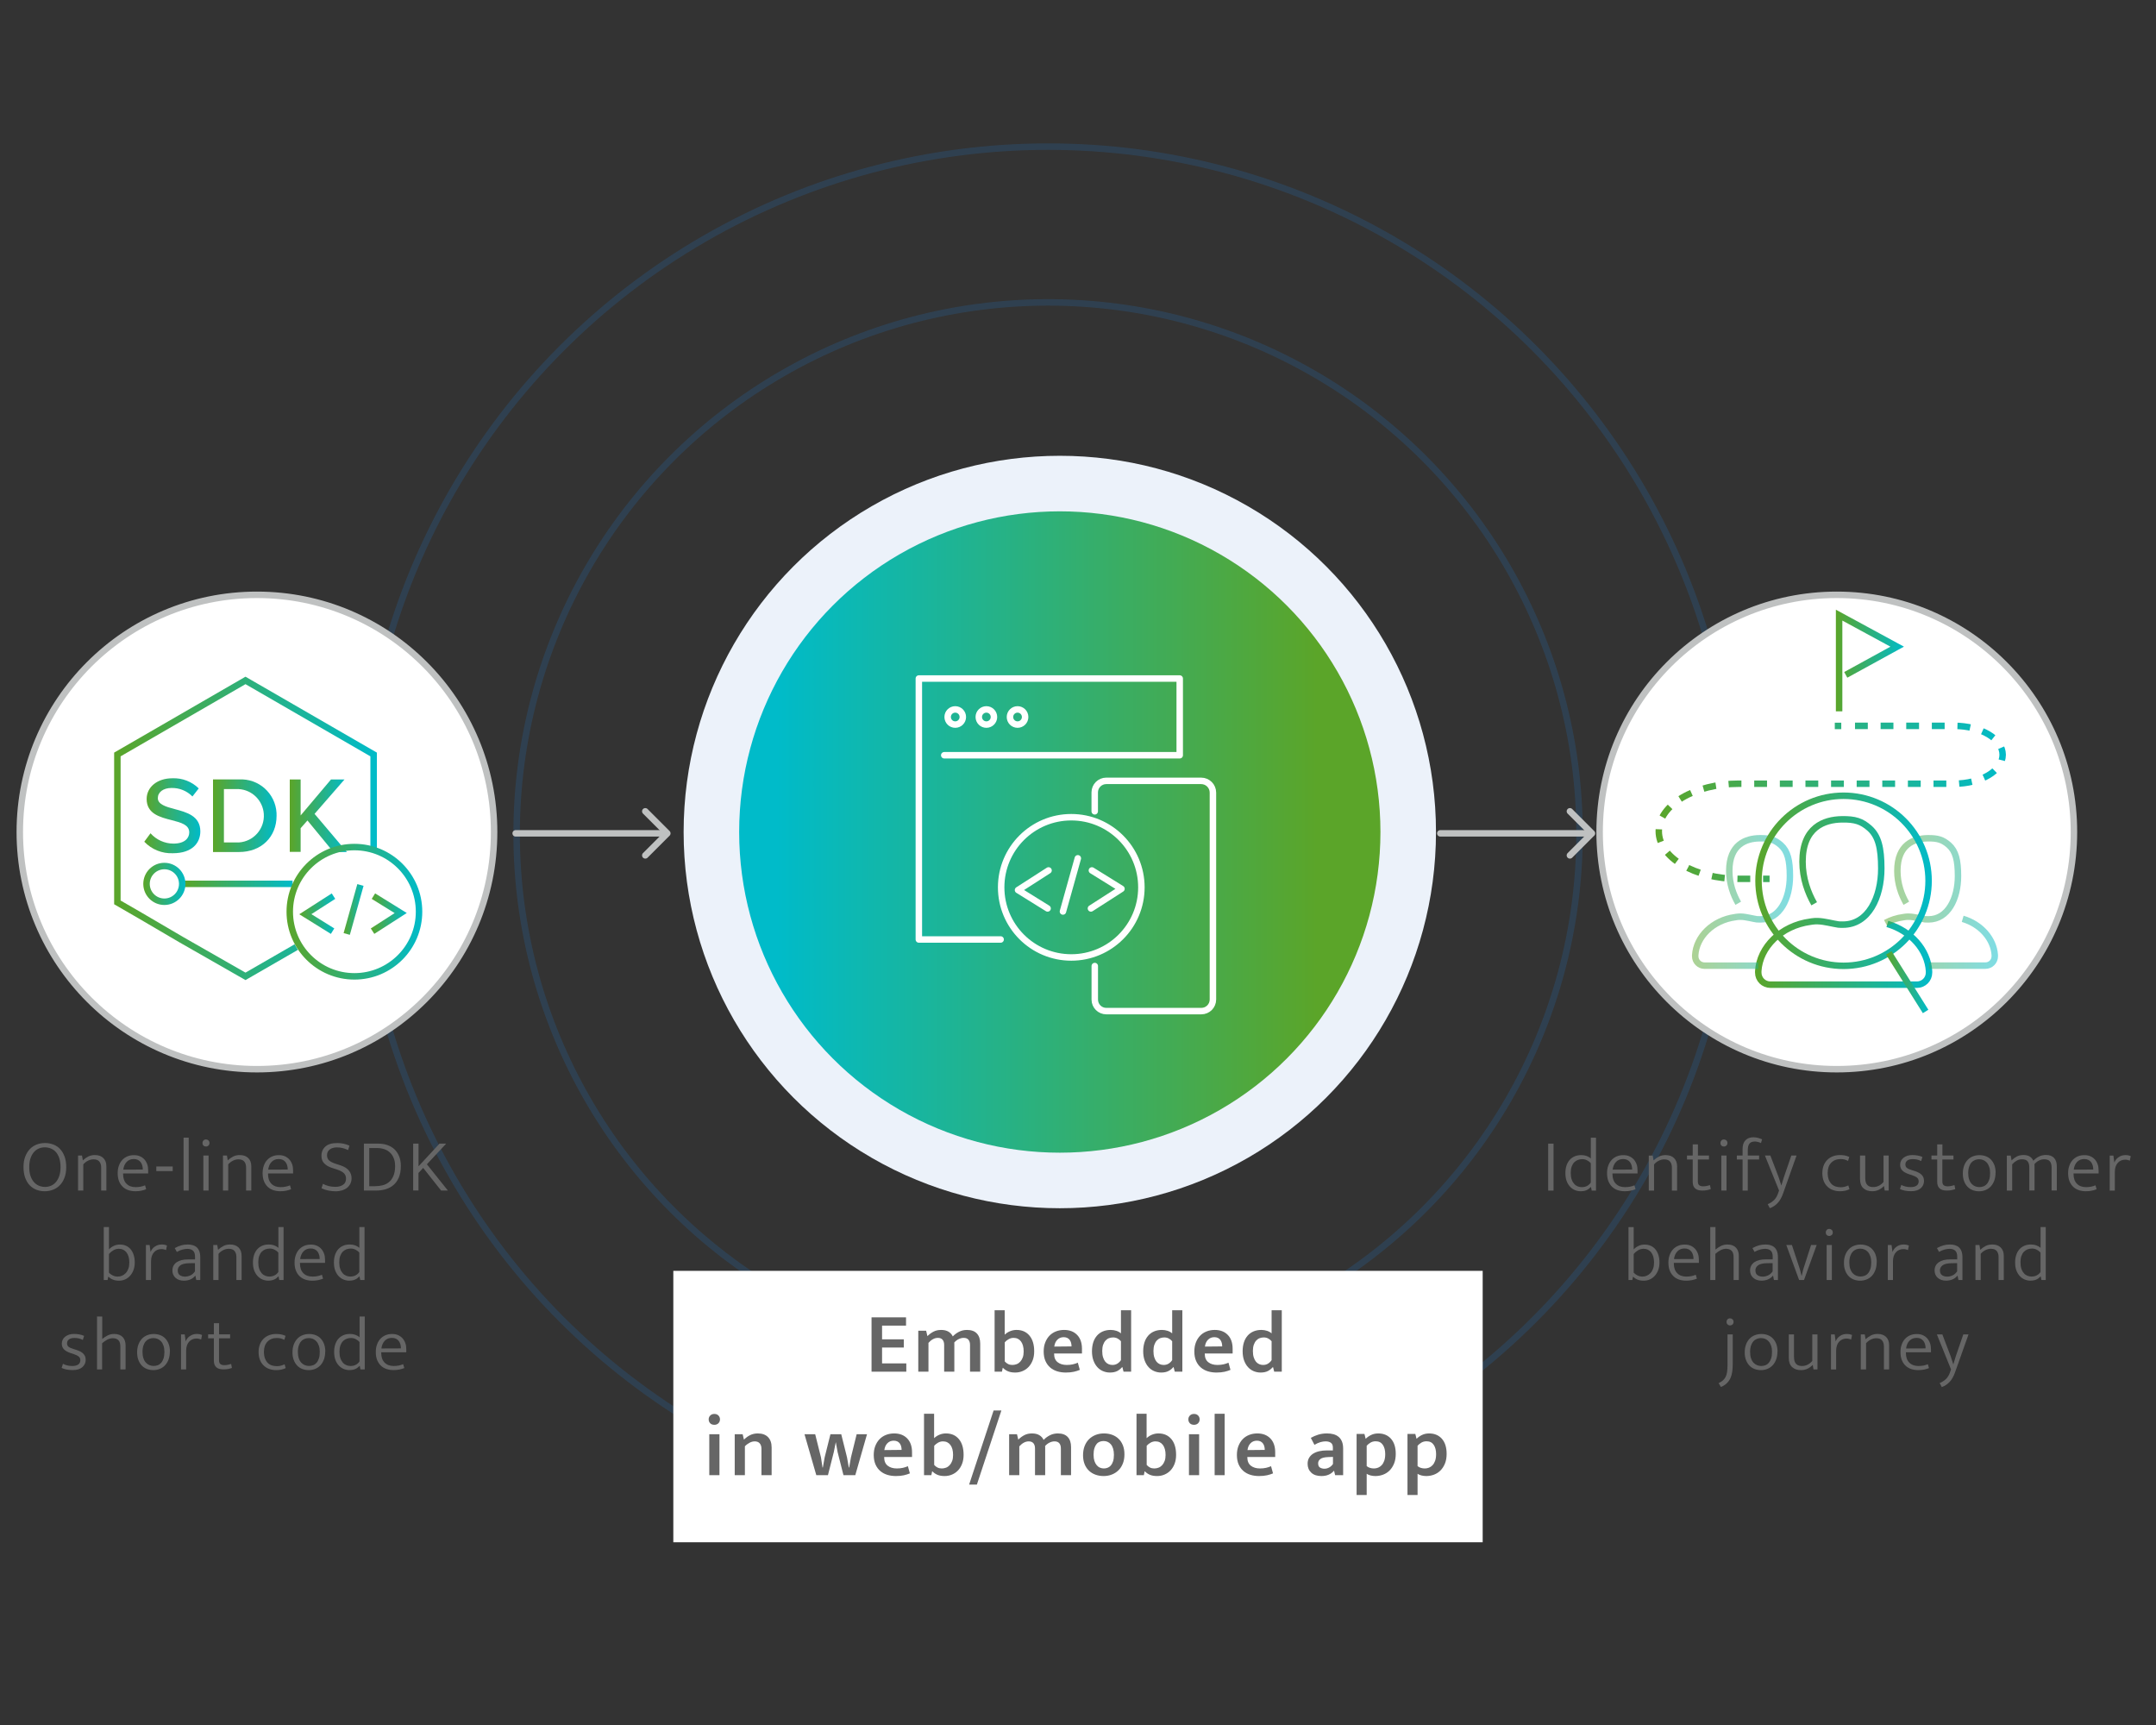
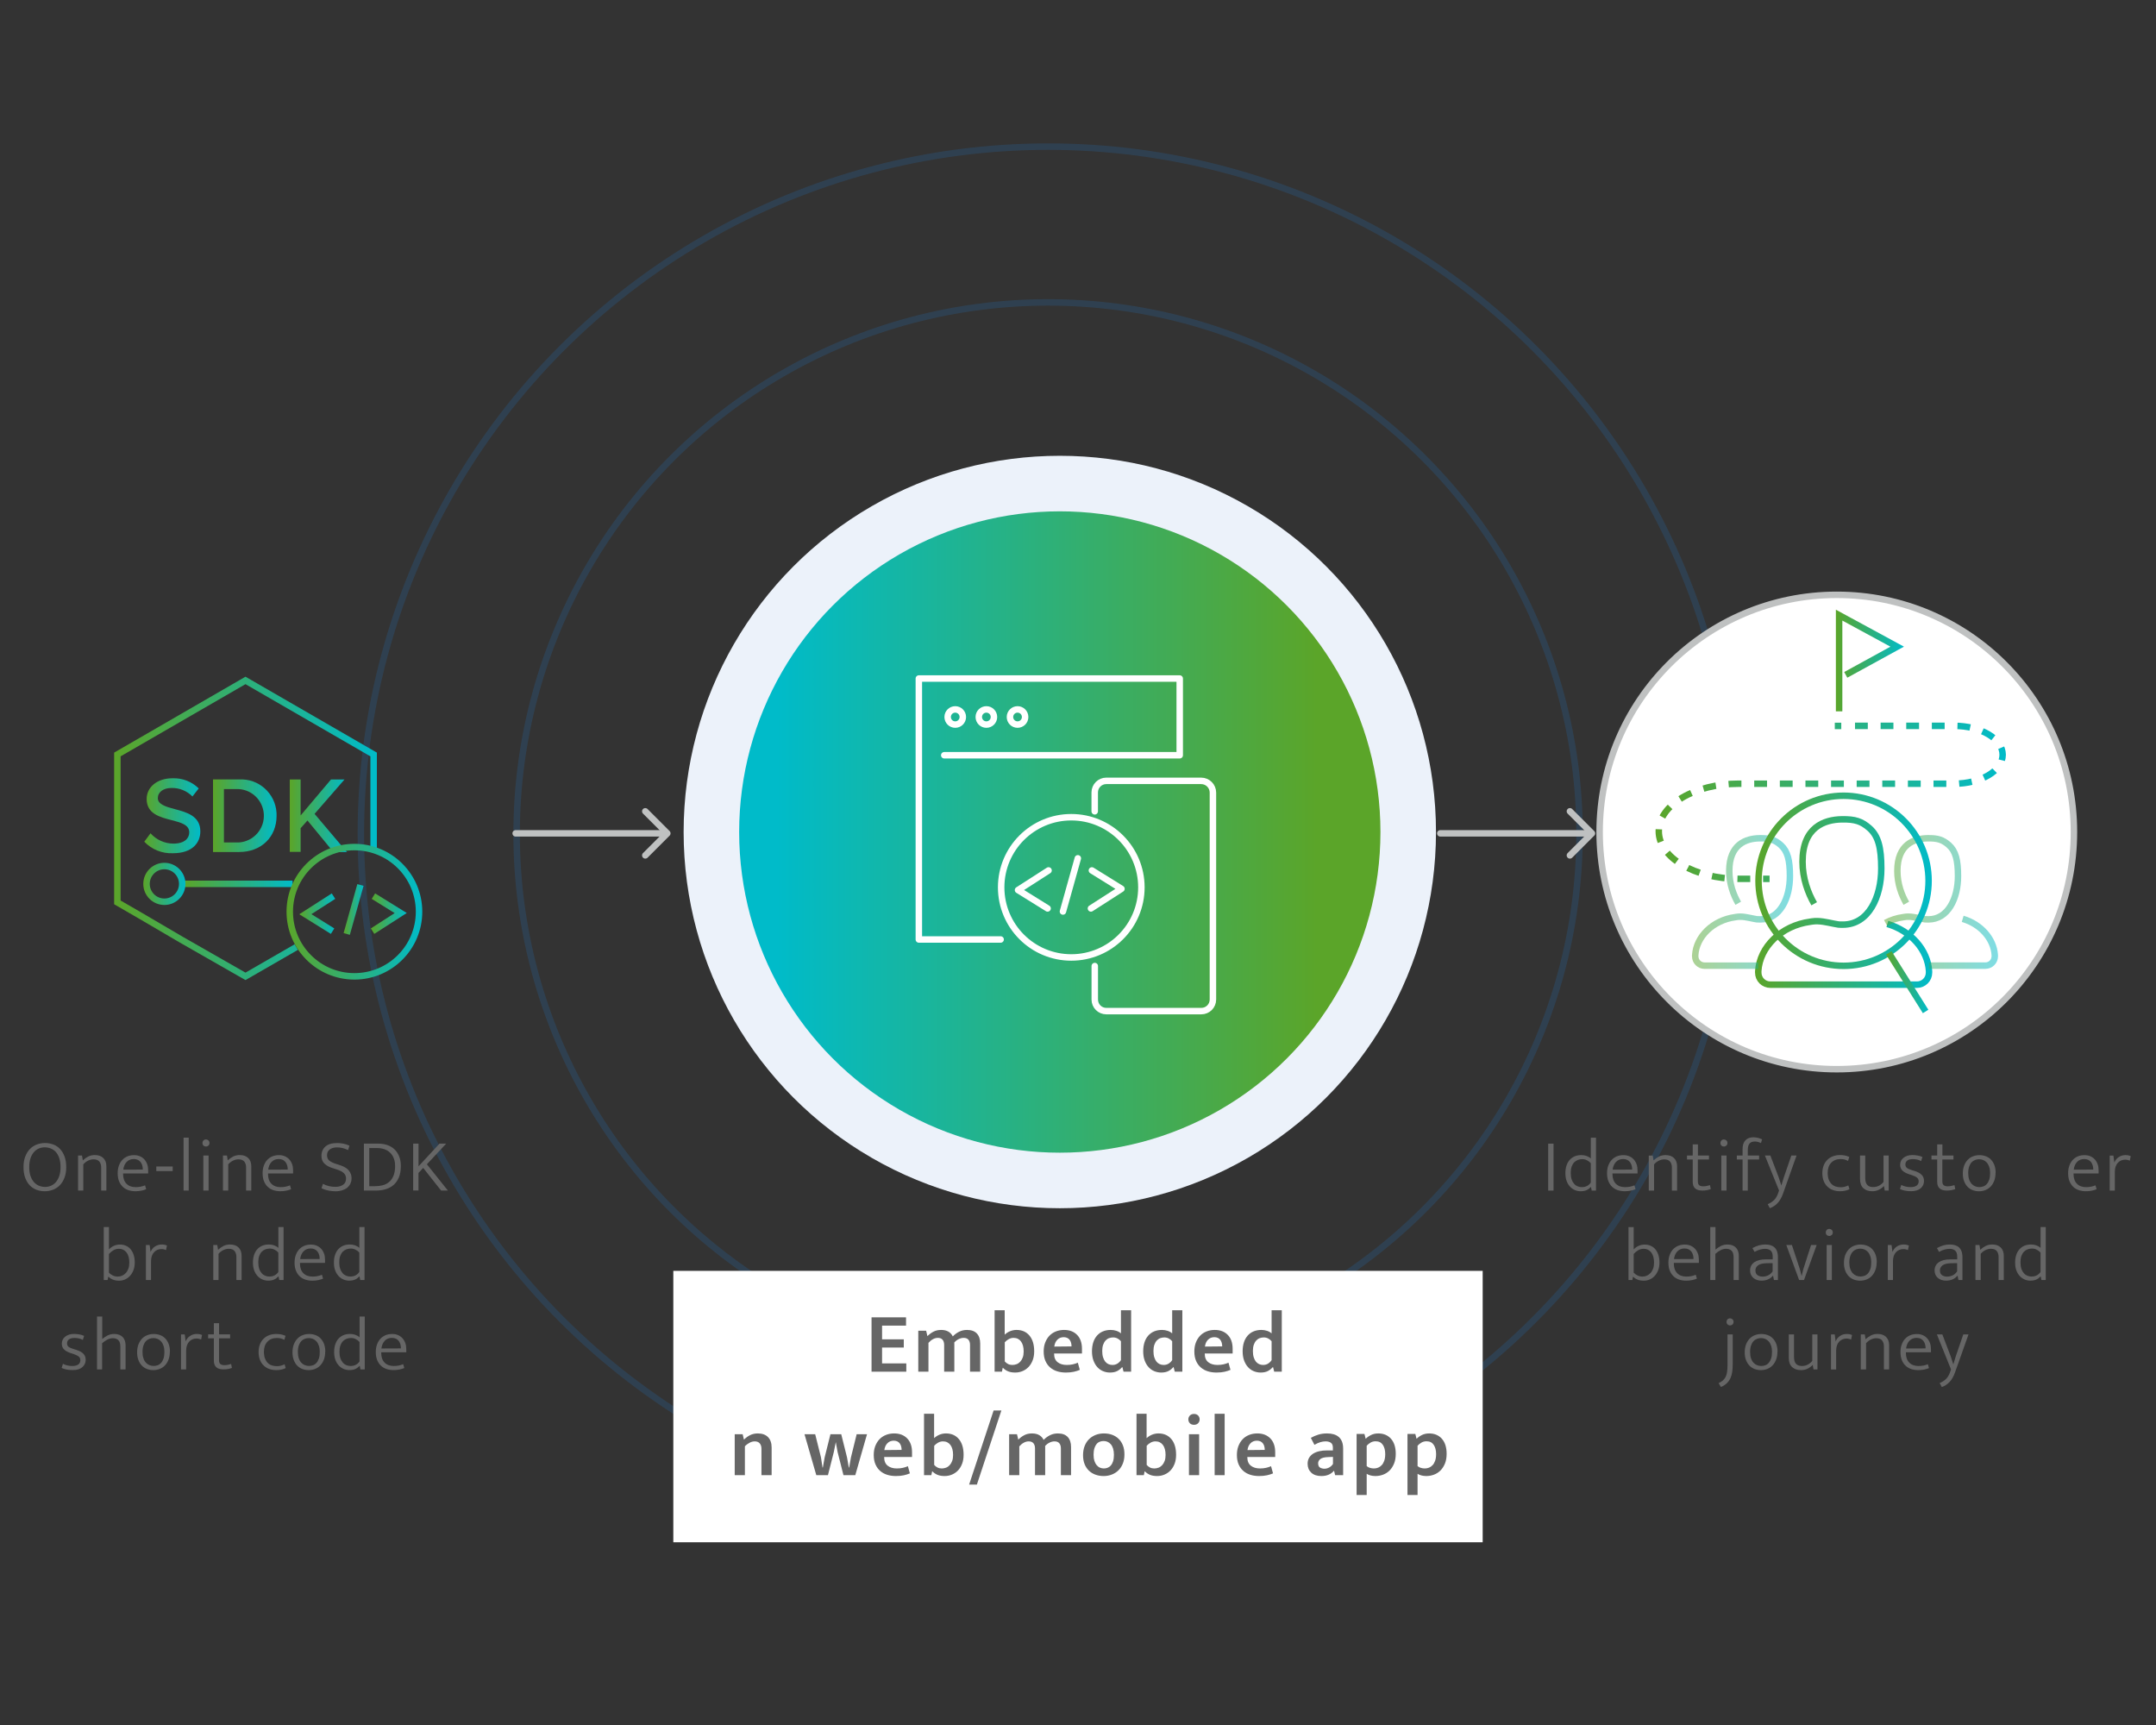
<svg xmlns="http://www.w3.org/2000/svg" xmlns:xlink="http://www.w3.org/1999/xlink" id="a" width="500" height="400" viewBox="0 0 500 400">
  <rect x="0" y="0" width="500" height="400" fill="#333333" stroke="none" />
  <defs>
    <linearGradient id="b" x1="305.43" y1="192.93" x2="180.16" y2="192.93" gradientUnits="userSpaceOnUse">
      <stop offset="0" stop-color="#5ba529" />
      <stop offset="1" stop-color="#00bbc9" />
    </linearGradient>
    <linearGradient id="c" x1="33.47" y1="189.17" x2="46.48" y2="189.17" xlink:href="#b" />
    <linearGradient id="d" x1="49.4" y1="189.14" x2="64.14" y2="189.14" xlink:href="#b" />
    <linearGradient id="e" x1="67.2" y1="189.15" x2="80.44" y2="189.15" xlink:href="#b" />
    <linearGradient id="f" x1="26.47" y1="192.09" x2="87.4" y2="192.09" xlink:href="#b" />
    <linearGradient id="g" x1="42.69" y1="204.95" x2="67.85" y2="204.95" xlink:href="#b" />
    <linearGradient id="h" x1="33.23" y1="204.96" x2="43.01" y2="204.96" xlink:href="#b" />
    <linearGradient id="i" x1="66.45" y1="211.41" x2="97.93" y2="211.41" xlink:href="#b" />
    <linearGradient id="j" x1="79.69" y1="210.89" x2="84.32" y2="210.89" xlink:href="#b" />
    <linearGradient id="k" x1="69.41" y1="211.86" x2="77.74" y2="211.86" xlink:href="#b" />
    <linearGradient id="l" x1="85.99" y1="211.85" x2="94.33" y2="211.85" xlink:href="#b" />
    <linearGradient id="m" x1="407.01" y1="209.15" x2="448.11" y2="209.15" xlink:href="#b" />
    <linearGradient id="n" x1="436.93" y1="209.15" x2="463.35" y2="209.15" xlink:href="#b" />
    <linearGradient id="o" x1="392.39" y1="209.15" x2="415.85" y2="209.15" xlink:href="#b" />
    <linearGradient id="p" x1="407.07" y1="204.24" x2="448.01" y2="204.24" xlink:href="#b" />
    <linearGradient id="q" x1="437.4" y1="227.75" x2="447.2" y2="227.75" xlink:href="#b" />
    <linearGradient id="r" x1="383.94" y1="203.79" x2="465.2" y2="203.79" xlink:href="#b" />
    <linearGradient id="s" x1="383.94" y1="186.06" x2="465.2" y2="186.06" xlink:href="#b" />
    <linearGradient id="t" x1="383.94" y1="168.33" x2="465.2" y2="168.33" xlink:href="#b" />
    <linearGradient id="u" x1="425.76" y1="153.16" x2="441.54" y2="153.16" xlink:href="#b" />
  </defs>
  <circle cx="243.06" cy="193.37" r="123.25" fill="none" opacity=".15" stroke="#1e8dfb" stroke-miterlimit="10" stroke-width="1.5" />
  <circle cx="243.06" cy="193.37" r="159.37" fill="none" opacity=".15" stroke="#1e8dfb" stroke-miterlimit="10" stroke-width="1.5" />
  <rect x="156.15" y="294.69" width="187.7" height="62.94" fill="#fff" stroke-width="0" />
  <path d="m10.44,265.05c.69,0,1.34.12,1.94.35.61.23,1.13.58,1.56,1.05.44.47.78,1.05,1.04,1.75.25.7.38,1.51.38,2.44s-.13,1.71-.39,2.41c-.26.7-.61,1.28-1.06,1.75-.45.47-.98.83-1.59,1.07-.61.24-1.26.36-1.95.36s-1.34-.12-1.94-.35c-.6-.24-1.13-.59-1.56-1.05-.44-.47-.78-1.05-1.04-1.75-.25-.7-.38-1.51-.38-2.45s.13-1.71.39-2.4c.26-.69.61-1.27,1.06-1.75s.98-.83,1.58-1.07c.61-.24,1.26-.36,1.96-.36Zm-3.66,5.58c0,.78.1,1.46.29,2.04.2.58.46,1.05.79,1.43.33.38.72.66,1.17.85.44.18.91.28,1.41.28s.96-.09,1.39-.28c.43-.18.81-.47,1.14-.85.33-.38.59-.86.78-1.43.19-.58.29-1.26.29-2.04s-.1-1.48-.29-2.06c-.2-.58-.46-1.06-.79-1.43-.33-.37-.72-.64-1.17-.82s-.91-.27-1.41-.27-.96.09-1.39.28c-.43.18-.81.47-1.14.85-.33.38-.59.86-.78,1.43-.19.58-.29,1.25-.29,2.02Z" fill="#666" stroke-width="0" />
  <path d="m19.31,276.07h-1.21v-8.12h.92l.19,1.12c.4-.38.83-.68,1.27-.9s.95-.33,1.53-.33c.83,0,1.48.23,1.95.69.47.46.71,1.11.71,1.94v5.6h-1.21v-5.37c0-.54-.14-.99-.41-1.34-.28-.35-.74-.53-1.38-.53-.4,0-.81.1-1.23.3-.42.2-.79.49-1.12.86v6.08Z" fill="#666" stroke-width="0" />
  <path d="m34.36,272.1h-5.81v.16c0,.96.26,1.7.78,2.23.52.53,1.23.79,2.12.79.4,0,.78-.03,1.12-.1.35-.06.7-.17,1.07-.32l.26.9c-.32.14-.7.25-1.13.34s-.89.13-1.37.13c-.56,0-1.09-.08-1.59-.24s-.93-.41-1.3-.75-.67-.77-.89-1.3-.33-1.16-.33-1.9c0-.63.09-1.21.28-1.73.18-.52.44-.96.77-1.32.33-.36.73-.64,1.19-.84.47-.2.99-.29,1.56-.29.5,0,.94.08,1.34.25s.74.41,1.03.72.51.69.67,1.12.23.92.23,1.45v.71Zm-1.24-.9c0-.32-.04-.63-.12-.92-.08-.29-.2-.55-.37-.78s-.38-.4-.65-.54c-.26-.13-.58-.2-.95-.2-.67,0-1.22.22-1.65.66-.43.44-.69,1.04-.79,1.8l4.53-.02Z" fill="#666" stroke-width="0" />
  <path d="m40.05,270.49v1.07h-3.8v-1.07h3.8Z" fill="#666" stroke-width="0" />
  <path d="m42.57,276.07v-12.27h1.19v12.27h-1.19Z" fill="#666" stroke-width="0" />
  <path d="m47.77,265.86c-.23,0-.42-.07-.58-.22s-.23-.35-.23-.59.08-.44.23-.6c.16-.16.35-.23.58-.23.21,0,.39.07.56.22s.25.35.25.6-.08.45-.24.6c-.16.14-.35.22-.57.22Zm-.61,10.21v-8.12h1.21v8.12h-1.21Z" fill="#666" stroke-width="0" />
  <path d="m52.92,276.07h-1.21v-8.12h.92l.19,1.12c.4-.38.83-.68,1.27-.9s.95-.33,1.53-.33c.83,0,1.48.23,1.95.69.47.46.71,1.11.71,1.94v5.6h-1.21v-5.37c0-.54-.14-.99-.41-1.34-.28-.35-.74-.53-1.38-.53-.4,0-.81.1-1.23.3-.42.2-.79.49-1.12.86v6.08Z" fill="#666" stroke-width="0" />
  <path d="m67.97,272.1h-5.81v.16c0,.96.26,1.7.78,2.23.52.53,1.23.79,2.12.79.4,0,.78-.03,1.12-.1.35-.06.7-.17,1.07-.32l.26.9c-.32.14-.7.25-1.13.34s-.89.13-1.37.13c-.56,0-1.09-.08-1.59-.24s-.93-.41-1.3-.75-.67-.77-.89-1.3-.33-1.16-.33-1.9c0-.63.09-1.21.28-1.73.18-.52.44-.96.77-1.32.33-.36.73-.64,1.19-.84.47-.2.99-.29,1.56-.29.5,0,.94.08,1.34.25s.74.41,1.03.72.51.69.67,1.12.23.92.23,1.45v.71Zm-1.24-.9c0-.32-.04-.63-.12-.92-.08-.29-.2-.55-.37-.78s-.38-.4-.65-.54c-.26-.13-.58-.2-.95-.2-.67,0-1.22.22-1.65.66-.43.44-.69,1.04-.79,1.8l4.53-.02Z" fill="#666" stroke-width="0" />
  <path d="m78.11,265.05c.52,0,1.02.05,1.5.14.48.09.95.25,1.43.47l-.31,1.02c-.5-.23-.94-.39-1.34-.48-.4-.09-.8-.14-1.22-.14-.7,0-1.27.16-1.69.48-.43.32-.64.76-.64,1.34,0,.51.16.91.48,1.2.32.29.82.55,1.5.77l1.16.38c.89.3,1.54.71,1.94,1.22.41.51.61,1.1.61,1.75,0,.47-.09.9-.27,1.27-.18.37-.43.69-.75.95-.32.26-.71.46-1.16.6s-.94.22-1.49.22-1.1-.05-1.65-.16c-.55-.1-1.1-.28-1.65-.54l.33-1.02c.48.24.96.42,1.43.53.47.11.96.16,1.48.16.7,0,1.29-.16,1.75-.47s.7-.79.7-1.43c0-.23-.03-.45-.1-.65s-.18-.39-.34-.56-.38-.34-.66-.49c-.28-.16-.63-.3-1.05-.44l-1.12-.36c-.73-.23-1.31-.57-1.76-1.01s-.67-1.03-.67-1.77c0-.91.31-1.63.92-2.17s1.49-.8,2.64-.8Z" fill="#666" stroke-width="0" />
  <path d="m87.75,265.19c.74,0,1.43.11,2.07.33.64.22,1.19.54,1.65.98.46.43.82.97,1.09,1.62s.4,1.41.4,2.27c0,1.05-.16,1.94-.47,2.66-.31.73-.73,1.31-1.26,1.76-.53.45-1.15.77-1.85.97-.7.2-1.45.29-2.23.29h-2.76v-10.89h3.37Zm-2.12,9.87h1.37c.58,0,1.14-.07,1.69-.2.55-.13,1.05-.37,1.49-.73.44-.35.79-.83,1.05-1.43.26-.6.4-1.37.4-2.31,0-.67-.1-1.26-.3-1.78-.2-.52-.48-.96-.85-1.31-.36-.36-.8-.63-1.32-.81-.52-.18-1.09-.28-1.71-.28h-1.81v8.85Z" fill="#666" stroke-width="0" />
  <path d="m95.82,276.07v-10.89h1.24v5.27l4.87-5.27h1.55l-4.48,4.8,4.86,6.08h-1.57l-4.15-5.24-1.09,1.17v4.06h-1.24Z" fill="#666" stroke-width="0" />
  <path d="m31.25,292.75c0,.65-.1,1.23-.29,1.75-.2.52-.46.96-.79,1.33-.33.37-.71.65-1.16.85s-.91.29-1.41.29c-.53,0-.99-.08-1.37-.23-.39-.15-.75-.38-1.1-.69h-.03l-.14.76h-.9v-12.27h1.21v5.17c.3-.33.67-.6,1.11-.81.44-.21.92-.31,1.43-.31s.96.09,1.38.27c.43.18.79.45,1.09.8.3.36.54.79.71,1.31.17.52.26,1.11.26,1.78Zm-1.26.02c0-1.01-.22-1.8-.66-2.36-.44-.56-1.03-.84-1.76-.84-.46,0-.89.12-1.28.35s-.73.52-1.02.86v4.32c.23.27.52.48.88.66.36.17.74.26,1.16.26.35,0,.68-.07,1-.21.32-.14.61-.34.86-.61.25-.27.45-.61.6-1.01.15-.4.22-.88.22-1.42Z" fill="#666" stroke-width="0" />
  <path d="m33.84,296.81v-8.12h.86l.22,1.62c.2-.52.52-.94.99-1.25s.99-.48,1.57-.48c.29,0,.54.02.74.07.21.05.37.1.5.16l-.22,1.07c-.14-.07-.29-.13-.47-.17-.17-.05-.37-.07-.6-.07-.33,0-.65.06-.93.18-.29.12-.54.3-.76.53-.22.23-.39.52-.52.88-.13.36-.19.77-.19,1.23v4.35h-1.19Z" fill="#666" stroke-width="0" />
-   <path d="m40.53,289.41c.54-.29,1.04-.5,1.5-.63.45-.13.96-.2,1.51-.2.42,0,.8.05,1.15.15.35.1.66.26.92.49.26.23.46.53.61.91.14.37.22.84.22,1.39v5.29h-.93l-.19-.98h-.04c-.35.4-.74.69-1.18.87-.44.18-.93.27-1.46.27-.38,0-.73-.06-1.06-.16s-.61-.27-.85-.48c-.24-.21-.42-.46-.55-.74-.13-.29-.2-.61-.2-.97,0-.43.09-.8.26-1.12.17-.32.42-.59.73-.81.32-.22.7-.38,1.14-.49.44-.11.94-.16,1.48-.16h1.64v-.6c0-.69-.16-1.17-.48-1.44-.32-.27-.75-.41-1.28-.41-.32,0-.69.05-1.1.15-.41.1-.86.28-1.36.56l-.47-.86Zm4.68,3.49l-1.35.02c-.96.02-1.64.19-2.04.5s-.6.69-.6,1.14c0,.54.17.92.5,1.14.33.22.73.33,1.19.33.4,0,.81-.09,1.23-.28.42-.19.77-.5,1.07-.94v-1.9Z" fill="#666" stroke-width="0" />
  <path d="m50.67,296.81h-1.21v-8.12h.92l.19,1.12c.4-.38.83-.68,1.27-.9s.95-.33,1.53-.33c.83,0,1.48.23,1.95.69.47.46.71,1.11.71,1.94v5.6h-1.21v-5.37c0-.54-.14-.99-.41-1.34-.28-.35-.74-.53-1.38-.53-.4,0-.81.1-1.23.3-.42.2-.79.49-1.12.86v6.08Z" fill="#666" stroke-width="0" />
  <path d="m64.55,284.54h1.21v12.27h-1l-.16-.83h-.04c-.3.32-.63.57-1,.73-.37.17-.83.25-1.4.25-.44,0-.86-.09-1.28-.26-.41-.17-.79-.43-1.12-.78s-.6-.78-.8-1.3c-.2-.52-.3-1.14-.3-1.86,0-.63.08-1.21.25-1.73s.41-.96.73-1.32c.32-.36.7-.64,1.16-.84.46-.2.97-.29,1.55-.29.43,0,.83.06,1.2.19.37.13.71.32,1.01.59v-4.82Zm0,5.93c-.25-.3-.55-.53-.9-.7-.35-.17-.7-.25-1.07-.25-.35,0-.68.06-1,.17-.32.12-.61.3-.86.55-.25.25-.45.58-.6.99-.15.41-.22.9-.22,1.48s.07,1.11.22,1.52c.14.41.34.75.58,1.02s.52.46.82.58c.31.12.62.18.94.18.47,0,.88-.09,1.23-.28.35-.18.63-.44.86-.78v-4.49Z" fill="#666" stroke-width="0" />
  <path d="m75.38,292.84h-5.81v.16c0,.96.26,1.7.78,2.23.52.53,1.23.79,2.12.79.4,0,.78-.03,1.12-.1.35-.06.7-.17,1.07-.32l.26.9c-.32.14-.7.25-1.13.34s-.89.13-1.37.13c-.56,0-1.09-.08-1.59-.24s-.93-.41-1.3-.75-.67-.77-.89-1.3-.33-1.16-.33-1.9c0-.63.09-1.21.28-1.73.18-.52.44-.96.77-1.32.33-.36.73-.64,1.19-.84.47-.2.99-.29,1.56-.29.5,0,.94.08,1.34.25s.74.41,1.03.72.51.69.67,1.12.23.92.23,1.45v.71Zm-1.24-.9c0-.32-.04-.63-.12-.92-.08-.29-.2-.55-.37-.78s-.38-.4-.65-.54c-.26-.13-.58-.2-.95-.2-.67,0-1.22.22-1.65.66-.43.44-.69,1.04-.79,1.8l4.53-.02Z" fill="#666" stroke-width="0" />
  <path d="m83.33,284.54h1.21v12.27h-1l-.16-.83h-.04c-.3.32-.63.57-1,.73-.37.17-.83.25-1.4.25-.44,0-.86-.09-1.28-.26-.41-.17-.79-.43-1.12-.78s-.6-.78-.8-1.3c-.2-.52-.3-1.14-.3-1.86,0-.63.08-1.21.25-1.73s.41-.96.73-1.32c.32-.36.7-.64,1.16-.84.46-.2.97-.29,1.55-.29.43,0,.83.06,1.2.19.37.13.71.32,1.01.59v-4.82Zm0,5.93c-.25-.3-.55-.53-.9-.7-.35-.17-.7-.25-1.07-.25-.35,0-.68.06-1,.17-.32.12-.61.3-.86.55-.25.25-.45.58-.6.99-.15.41-.22.9-.22,1.48s.07,1.11.22,1.52c.14.41.34.75.58,1.02s.52.46.82.58c.31.12.62.18.94.18.47,0,.88-.09,1.23-.28.35-.18.63-.44.86-.78v-4.49Z" fill="#666" stroke-width="0" />
  <path d="m19.21,310.7c-.33-.16-.65-.28-.96-.35-.31-.07-.62-.1-.96-.1-.59,0-1.03.12-1.31.35-.29.23-.43.53-.43.9,0,.33.11.6.34.79s.65.38,1.27.56l.52.16c.71.22,1.26.51,1.63.88.38.37.56.85.56,1.43,0,.69-.26,1.26-.78,1.71s-1.26.67-2.23.67c-.52,0-1-.04-1.43-.13s-.82-.21-1.14-.37l.31-.95c.31.16.64.29,1,.37.36.09.75.13,1.17.13.59,0,1.05-.11,1.37-.34s.49-.56.49-.99c0-.37-.13-.66-.39-.87-.26-.21-.68-.41-1.25-.6l-.55-.17c-.71-.23-1.24-.52-1.59-.87s-.52-.8-.52-1.34c0-.33.07-.64.21-.92.14-.28.33-.51.59-.71s.55-.35.89-.46.72-.16,1.13-.16c.38,0,.78.03,1.19.1.42.07.8.18,1.16.35l-.29.93Z" fill="#666" stroke-width="0" />
  <path d="m23.71,317.55h-1.21v-12.27h1.21v5.22c.38-.33.8-.61,1.26-.84.46-.22.97-.34,1.52-.34.45,0,.84.07,1.17.2s.61.32.82.55c.21.24.37.51.48.83s.16.67.16,1.05v5.6h-1.21v-5.27c0-.7-.15-1.21-.46-1.51-.31-.31-.73-.46-1.29-.46-.4,0-.81.1-1.24.31-.42.21-.83.5-1.24.86v6.07Z" fill="#666" stroke-width="0" />
  <path d="m39.39,313.4c0,.68-.1,1.29-.29,1.82-.2.54-.47.99-.81,1.36-.35.37-.75.65-1.22.84-.47.19-.97.29-1.5.29s-1.04-.09-1.5-.27c-.46-.18-.86-.44-1.19-.79-.33-.35-.6-.78-.79-1.3-.2-.51-.29-1.1-.29-1.77s.1-1.28.3-1.81c.2-.53.48-.98.82-1.34s.75-.64,1.22-.82c.47-.18.97-.28,1.51-.28s1.03.09,1.49.26c.46.17.86.43,1.19.78s.6.77.79,1.28c.19.51.29,1.09.29,1.76Zm-1.26.09c0-.56-.07-1.05-.22-1.46-.14-.41-.33-.74-.57-1-.24-.26-.51-.45-.81-.57-.31-.12-.62-.18-.94-.18s-.64.06-.94.17c-.3.12-.58.3-.81.55-.24.25-.43.58-.57.99-.14.41-.22.91-.22,1.49s.07,1.09.22,1.5c.14.42.34.75.58,1.01.24.26.52.45.83.57.31.12.63.18.95.18s.63-.05.93-.16c.3-.11.57-.29.8-.55.24-.26.42-.6.56-1.01.14-.41.21-.93.21-1.54Z" fill="#666" stroke-width="0" />
  <path d="m41.98,317.55v-8.12h.86l.22,1.62c.2-.52.52-.94.99-1.25s.99-.48,1.57-.48c.29,0,.54.02.74.07.21.05.37.1.5.16l-.22,1.07c-.14-.07-.29-.13-.47-.17-.17-.05-.37-.07-.6-.07-.33,0-.65.06-.93.18-.29.12-.54.3-.76.53-.22.23-.39.52-.52.88-.13.36-.19.77-.19,1.23v4.35h-1.19Z" fill="#666" stroke-width="0" />
  <path d="m53.35,310.34h-2.56v5.03c0,.47.11.79.34.95.22.16.52.24.89.24.29,0,.57-.03.85-.09.28-.06.52-.12.73-.19l.19.92c-.23.09-.52.17-.86.24-.35.07-.72.1-1.12.1-1.47,0-2.21-.67-2.21-2.02v-5.18h-1.33v-.92h1.33v-2.59h1.21v2.59h2.56v.92Z" fill="#666" stroke-width="0" />
  <path d="m64.18,316.79c.37,0,.7-.04.99-.12s.56-.18.83-.31l.26.88c-.62.31-1.35.47-2.2.47-.56,0-1.09-.09-1.59-.26-.5-.17-.93-.44-1.3-.79-.38-.35-.67-.79-.88-1.31-.21-.52-.32-1.14-.32-1.84,0-.65.1-1.23.3-1.75.2-.52.48-.96.85-1.32.36-.36.79-.64,1.29-.83.5-.19,1.04-.28,1.64-.28.36,0,.71.03,1.04.08s.72.17,1.13.35l-.28.93c-.3-.16-.59-.27-.87-.34-.28-.06-.57-.09-.87-.09-.9,0-1.62.28-2.17.85s-.82,1.35-.82,2.35c0,.63.09,1.16.26,1.59.17.43.4.77.67,1.03s.59.44.95.55c.36.11.72.16,1.09.16Z" fill="#666" stroke-width="0" />
  <path d="m75.42,313.4c0,.68-.1,1.29-.29,1.82-.2.54-.47.99-.81,1.36-.35.37-.75.65-1.22.84-.47.19-.97.29-1.5.29s-1.04-.09-1.5-.27c-.46-.18-.86-.44-1.19-.79-.33-.35-.6-.78-.79-1.3-.2-.51-.29-1.1-.29-1.77s.1-1.28.3-1.81c.2-.53.48-.98.82-1.34s.75-.64,1.22-.82c.47-.18.97-.28,1.51-.28s1.03.09,1.49.26c.46.17.86.43,1.19.78s.6.77.79,1.28c.19.51.29,1.09.29,1.76Zm-1.26.09c0-.56-.07-1.05-.22-1.46-.14-.41-.33-.74-.57-1-.24-.26-.51-.45-.81-.57-.31-.12-.62-.18-.94-.18s-.64.06-.94.17c-.3.12-.58.3-.81.55-.24.25-.43.58-.57.99-.14.41-.22.91-.22,1.49s.07,1.09.22,1.5c.14.42.34.75.58,1.01.24.26.52.45.83.57.31.12.63.18.95.18s.63-.05.93-.16c.3-.11.57-.29.8-.55.24-.26.42-.6.56-1.01.14-.41.21-.93.21-1.54Z" fill="#666" stroke-width="0" />
  <path d="m83.38,305.28h1.21v12.27h-1l-.16-.83h-.04c-.3.32-.63.57-1,.73-.37.17-.83.25-1.4.25-.44,0-.86-.09-1.28-.26-.41-.17-.79-.43-1.12-.78s-.6-.78-.8-1.3c-.2-.52-.3-1.14-.3-1.86,0-.63.08-1.21.25-1.73s.41-.96.73-1.32c.32-.36.7-.64,1.16-.84.46-.2.97-.29,1.55-.29.43,0,.83.06,1.2.19.37.13.71.32,1.01.59v-4.82Zm0,5.93c-.25-.3-.55-.53-.9-.7-.35-.17-.7-.25-1.07-.25-.35,0-.68.06-1,.17-.32.12-.61.3-.86.55-.25.25-.45.58-.6.99-.15.41-.22.9-.22,1.48s.07,1.11.22,1.52c.14.41.34.75.58,1.02s.52.46.82.58c.31.12.62.18.94.18.47,0,.88-.09,1.23-.28.35-.18.63-.44.86-.78v-4.49Z" fill="#666" stroke-width="0" />
  <path d="m94.22,313.57h-5.81v.16c0,.96.26,1.7.78,2.23.52.53,1.23.79,2.12.79.4,0,.78-.03,1.12-.1.35-.06.7-.17,1.07-.32l.26.9c-.32.14-.7.25-1.13.34s-.89.13-1.37.13c-.56,0-1.09-.08-1.59-.24s-.93-.41-1.3-.75-.67-.77-.89-1.3-.33-1.16-.33-1.9c0-.63.09-1.21.28-1.73.18-.52.44-.96.77-1.32.33-.36.73-.64,1.19-.84.47-.2.99-.29,1.56-.29.5,0,.94.08,1.34.25s.74.41,1.03.72.51.69.67,1.12.23.92.23,1.45v.71Zm-1.24-.9c0-.32-.04-.63-.12-.92-.08-.29-.2-.55-.37-.78s-.38-.4-.65-.54c-.26-.13-.58-.2-.95-.2-.67,0-1.22.22-1.65.66-.43.44-.69,1.04-.79,1.8l4.53-.02Z" fill="#666" stroke-width="0" />
  <path d="m202.12,305.47h8v1.92h-5.56v3.18h5.04v1.9h-5.04v3.68h5.62v1.92h-8.06v-12.6Z" fill="#666" stroke-width="0" />
  <path d="m215.32,318.07h-2.36v-9.5h1.82l.3,1.26c.44-.44.91-.79,1.42-1.05.51-.26,1.09-.39,1.76-.39s1.23.13,1.68.39c.45.26.79.63,1.02,1.11.45-.47.95-.83,1.5-1.1s1.15-.4,1.8-.4c1,0,1.76.27,2.28.82.52.55.78,1.33.78,2.34v6.52h-2.36v-6.2c0-.51-.12-.91-.36-1.2-.24-.29-.61-.44-1.1-.44-.39,0-.77.09-1.16.28s-.73.45-1.04.8c.01.09.02.18.02.25v6.51h-2.36v-6.2c0-.51-.12-.91-.36-1.2-.24-.29-.61-.44-1.1-.44-.39,0-.77.1-1.15.31-.38.21-.72.49-1.03.85v6.68Z" fill="#666" stroke-width="0" />
  <path d="m239.84,313.35c0,.76-.11,1.44-.34,2.05-.23.61-.54,1.12-.94,1.55-.4.43-.87.75-1.41.98-.54.23-1.12.34-1.73.34s-1.16-.09-1.61-.27c-.45-.18-.85-.45-1.21-.81h-.06l-.18.88h-1.7v-14.24h2.34v5.66c.37-.35.79-.62,1.26-.81s.96-.29,1.48-.29c1.27,0,2.27.44,3,1.31.73.87,1.1,2.09,1.1,3.65Zm-2.44.04c0-1-.21-1.78-.62-2.33-.41-.55-.99-.83-1.72-.83-.41,0-.79.1-1.14.3s-.65.44-.9.72v4.44c.21.25.47.45.76.6.29.15.63.22,1,.22.33,0,.66-.06.98-.18.32-.12.6-.31.84-.57.24-.26.43-.58.58-.97s.22-.85.22-1.4Z" fill="#666" stroke-width="0" />
  <path d="m250.92,313.85h-6.46v.08c0,.87.27,1.51.81,1.94.54.43,1.25.64,2.13.64.52,0,.98-.05,1.39-.14.41-.09.8-.22,1.17-.38l.46,1.66c-.39.17-.85.32-1.38.44s-1.15.18-1.86.18-1.37-.09-1.99-.28c-.62-.19-1.16-.48-1.63-.88-.47-.4-.84-.91-1.11-1.52-.27-.61-.41-1.35-.41-2.2,0-.75.11-1.43.34-2.04s.55-1.14.96-1.58.91-.78,1.5-1.02c.59-.24,1.23-.36,1.94-.36,1.27,0,2.27.39,3.02,1.16s1.12,1.85,1.12,3.22v1.08Zm-2.42-1.64c0-.28-.03-.55-.1-.81-.07-.26-.17-.49-.32-.69-.15-.2-.34-.36-.57-.47s-.51-.17-.83-.17c-.6,0-1.09.2-1.48.6-.39.4-.62.93-.7,1.58l4-.04Z" fill="#666" stroke-width="0" />
  <path d="m259.96,303.83h2.36v14.24h-1.76l-.26-1.04h-.08c-.31.36-.68.66-1.12.89-.44.23-1.01.35-1.7.35-.56,0-1.09-.11-1.6-.32-.51-.21-.95-.53-1.33-.95-.38-.42-.68-.94-.9-1.55-.22-.61-.33-1.32-.33-2.12,0-.75.1-1.42.29-2.03s.48-1.13.85-1.56c.37-.43.83-.77,1.37-1,.54-.23,1.15-.35,1.83-.35.47,0,.91.07,1.33.21s.77.34,1.05.59v-5.36Zm0,7.18c-.23-.27-.49-.48-.8-.64-.31-.16-.65-.24-1.02-.24-.33,0-.65.06-.95.17s-.57.3-.8.55-.42.58-.56.98c-.14.4-.21.88-.21,1.44s.06,1.05.19,1.46.3.75.51,1.01c.21.26.46.45.75.58.29.13.59.19.91.19.44,0,.83-.1,1.16-.31.33-.21.61-.48.82-.81v-4.38Z" fill="#666" stroke-width="0" />
  <path d="m271.84,303.83h2.36v14.24h-1.76l-.26-1.04h-.08c-.31.36-.68.66-1.12.89-.44.23-1.01.35-1.7.35-.56,0-1.09-.11-1.6-.32-.51-.21-.95-.53-1.33-.95-.38-.42-.68-.94-.9-1.55-.22-.61-.33-1.32-.33-2.12,0-.75.1-1.42.29-2.03s.48-1.13.85-1.56c.37-.43.83-.77,1.37-1,.54-.23,1.15-.35,1.83-.35.47,0,.91.07,1.33.21s.77.34,1.05.59v-5.36Zm0,7.18c-.23-.27-.49-.48-.8-.64-.31-.16-.65-.24-1.02-.24-.33,0-.65.06-.95.17s-.57.3-.8.55-.42.58-.56.98c-.14.4-.21.88-.21,1.44s.06,1.05.19,1.46.3.75.51,1.01c.21.26.46.45.75.58.29.13.59.19.91.19.44,0,.83-.1,1.16-.31.33-.21.61-.48.82-.81v-4.38Z" fill="#666" stroke-width="0" />
  <path d="m285.86,313.85h-6.46v.08c0,.87.27,1.51.81,1.94.54.43,1.25.64,2.13.64.52,0,.98-.05,1.39-.14.41-.09.8-.22,1.17-.38l.46,1.66c-.39.17-.85.32-1.38.44s-1.15.18-1.86.18-1.37-.09-1.99-.28c-.62-.19-1.16-.48-1.63-.88-.47-.4-.84-.91-1.11-1.52-.27-.61-.41-1.35-.41-2.2,0-.75.11-1.43.34-2.04s.55-1.14.96-1.58.91-.78,1.5-1.02c.59-.24,1.23-.36,1.94-.36,1.27,0,2.27.39,3.02,1.16s1.12,1.85,1.12,3.22v1.08Zm-2.42-1.64c0-.28-.03-.55-.1-.81-.07-.26-.17-.49-.32-.69-.15-.2-.34-.36-.57-.47s-.51-.17-.83-.17c-.6,0-1.09.2-1.48.6-.39.4-.62.93-.7,1.58l4-.04Z" fill="#666" stroke-width="0" />
  <path d="m294.9,303.83h2.36v14.24h-1.76l-.26-1.04h-.08c-.31.36-.68.66-1.12.89-.44.23-1.01.35-1.7.35-.56,0-1.09-.11-1.6-.32-.51-.21-.95-.53-1.33-.95-.38-.42-.68-.94-.9-1.55-.22-.61-.33-1.32-.33-2.12,0-.75.1-1.42.29-2.03s.48-1.13.85-1.56c.37-.43.83-.77,1.37-1,.54-.23,1.15-.35,1.83-.35.47,0,.91.07,1.33.21s.77.34,1.05.59v-5.36Zm0,7.18c-.23-.27-.49-.48-.8-.64-.31-.16-.65-.24-1.02-.24-.33,0-.65.06-.95.17s-.57.3-.8.55-.42.58-.56.98c-.14.4-.21.88-.21,1.44s.06,1.05.19,1.46.3.75.51,1.01c.21.26.46.45.75.58.29.13.59.19.91.19.44,0,.83-.1,1.16-.31.33-.21.61-.48.82-.81v-4.38Z" fill="#666" stroke-width="0" />
-   <path d="m165.67,330.39c-.41,0-.74-.12-.97-.36-.23-.24-.35-.54-.35-.9s.12-.64.36-.89c.24-.25.56-.37.96-.37s.7.12.94.36c.24.24.36.54.36.9s-.12.66-.36.9c-.24.24-.55.36-.94.36Zm-1.18,11.68v-9.5h2.36v9.5h-2.36Z" fill="#666" stroke-width="0" />
  <path d="m172.75,342.07h-2.36v-9.5h1.84l.3,1.26c.45-.45.94-.81,1.46-1.06.52-.25,1.1-.38,1.74-.38,1.03,0,1.82.28,2.38.85.56.57.84,1.37.84,2.41v6.42h-2.36v-6.14c0-.51-.13-.92-.39-1.23-.26-.31-.65-.47-1.17-.47-.39,0-.78.1-1.18.31-.4.21-.77.48-1.1.83v6.7Z" fill="#666" stroke-width="0" />
  <path d="m186.57,332.57h2.48l1.34,5.36.36,2.36h.08l.42-2.36,1.34-5.36h2.5l1.34,5.36.42,2.36h.08l.42-2.36,1.32-5.36h2.4l-2.72,9.5h-2.74l-1.36-5.36-.42-2.3-.46,2.3-1.36,5.36h-2.7l-2.74-9.5Z" fill="#666" stroke-width="0" />
  <path d="m211.51,337.85h-6.46v.08c0,.87.27,1.51.81,1.94.54.43,1.25.64,2.13.64.52,0,.98-.05,1.39-.14.41-.09.8-.22,1.17-.38l.46,1.66c-.39.17-.85.32-1.38.44s-1.15.18-1.86.18-1.37-.09-1.99-.28c-.62-.19-1.16-.48-1.63-.88-.47-.4-.84-.91-1.11-1.52-.27-.61-.41-1.35-.41-2.2,0-.75.11-1.43.34-2.04s.55-1.14.96-1.58.91-.78,1.5-1.02c.59-.24,1.23-.36,1.94-.36,1.27,0,2.27.39,3.02,1.16s1.12,1.85,1.12,3.22v1.08Zm-2.42-1.64c0-.28-.03-.55-.1-.81-.07-.26-.17-.49-.32-.69-.15-.2-.34-.36-.57-.47s-.51-.17-.83-.17c-.6,0-1.09.2-1.48.6-.39.4-.62.93-.7,1.58l4-.04Z" fill="#666" stroke-width="0" />
  <path d="m223.47,337.35c0,.76-.11,1.44-.34,2.05-.23.61-.54,1.12-.94,1.55-.4.43-.87.75-1.41.98-.54.23-1.12.34-1.73.34s-1.16-.09-1.61-.27c-.45-.18-.85-.45-1.21-.81h-.06l-.18.88h-1.7v-14.24h2.34v5.66c.37-.35.79-.62,1.26-.81s.96-.29,1.48-.29c1.27,0,2.27.44,3,1.31.73.87,1.1,2.09,1.1,3.65Zm-2.44.04c0-1-.21-1.78-.62-2.33-.41-.55-.99-.83-1.72-.83-.41,0-.79.1-1.14.3s-.65.44-.9.72v4.44c.21.25.47.45.76.6.29.15.63.22,1,.22.33,0,.66-.06.98-.18.32-.12.6-.31.84-.57.24-.26.43-.58.58-.97s.22-.85.22-1.4Z" fill="#666" stroke-width="0" />
  <path d="m224.75,344.25l5.68-17.18h1.8l-5.68,17.18h-1.8Z" fill="#666" stroke-width="0" />
  <path d="m236.39,342.07h-2.36v-9.5h1.82l.3,1.26c.44-.44.91-.79,1.42-1.05.51-.26,1.09-.39,1.76-.39s1.23.13,1.68.39c.45.26.79.63,1.02,1.11.45-.47.95-.83,1.5-1.1s1.15-.4,1.8-.4c1,0,1.76.27,2.28.82.52.55.78,1.33.78,2.34v6.52h-2.36v-6.2c0-.51-.12-.91-.36-1.2-.24-.29-.61-.44-1.1-.44-.39,0-.77.09-1.16.28s-.73.45-1.04.8c.01.09.02.18.02.25v6.51h-2.36v-6.2c0-.51-.12-.91-.36-1.2-.24-.29-.61-.44-1.1-.44-.39,0-.77.1-1.15.31-.38.21-.72.49-1.03.85v6.68Z" fill="#666" stroke-width="0" />
  <path d="m260.77,337.25c0,.79-.12,1.49-.37,2.12-.25.63-.59,1.15-1.03,1.58-.44.43-.95.75-1.54.98s-1.22.34-1.9.34-1.31-.11-1.89-.32c-.58-.21-1.08-.52-1.51-.93-.43-.41-.76-.91-1-1.51-.24-.6-.36-1.29-.36-2.06s.12-1.52.37-2.15c.25-.63.59-1.16,1.03-1.59.44-.43.95-.75,1.54-.98.59-.23,1.22-.34,1.9-.34s1.31.1,1.89.31c.58.21,1.08.52,1.51.93s.76.92,1,1.52c.24.6.36,1.3.36,2.1Zm-2.44.1c0-.57-.07-1.06-.2-1.47-.13-.41-.31-.74-.53-.99-.22-.25-.47-.44-.76-.56-.29-.12-.58-.18-.89-.18s-.6.05-.88.15c-.28.1-.53.27-.74.52-.21.25-.39.58-.52.99-.13.41-.2.93-.2,1.54,0,.56.07,1.04.2,1.43.13.39.31.72.53.98.22.26.47.45.76.57.29.12.58.18.89.18s.58-.05.87-.16c.29-.11.54-.28.75-.52.21-.24.39-.56.52-.97.13-.41.2-.91.2-1.51Z" fill="#666" stroke-width="0" />
  <path d="m272.75,337.35c0,.76-.11,1.44-.34,2.05-.23.61-.54,1.12-.94,1.55-.4.43-.87.75-1.41.98-.54.23-1.12.34-1.73.34s-1.16-.09-1.61-.27c-.45-.18-.85-.45-1.21-.81h-.06l-.18.88h-1.7v-14.24h2.34v5.66c.37-.35.79-.62,1.26-.81s.96-.29,1.48-.29c1.27,0,2.27.44,3,1.31.73.87,1.1,2.09,1.1,3.65Zm-2.44.04c0-1-.21-1.78-.62-2.33-.41-.55-.99-.83-1.72-.83-.41,0-.79.1-1.14.3s-.65.44-.9.72v4.44c.21.25.47.45.76.6.29.15.63.22,1,.22.33,0,.66-.06.98-.18.32-.12.6-.31.84-.57.24-.26.43-.58.58-.97s.22-.85.22-1.4Z" fill="#666" stroke-width="0" />
  <path d="m276.91,330.39c-.41,0-.74-.12-.97-.36-.23-.24-.35-.54-.35-.9s.12-.64.36-.89c.24-.25.56-.37.96-.37s.7.12.94.36c.24.24.36.54.36.9s-.12.66-.36.9c-.24.24-.55.36-.94.36Zm-1.18,11.68v-9.5h2.36v9.5h-2.36Z" fill="#666" stroke-width="0" />
  <path d="m281.69,342.07v-14.24h2.32v14.24h-2.32Z" fill="#666" stroke-width="0" />
  <path d="m295.73,337.85h-6.46v.08c0,.87.27,1.51.81,1.94.54.43,1.25.64,2.13.64.52,0,.98-.05,1.39-.14.41-.09.8-.22,1.17-.38l.46,1.66c-.39.17-.85.32-1.38.44s-1.15.18-1.86.18-1.37-.09-1.99-.28c-.62-.19-1.16-.48-1.63-.88-.47-.4-.84-.91-1.11-1.52-.27-.61-.41-1.35-.41-2.2,0-.75.11-1.43.34-2.04s.55-1.14.96-1.58.91-.78,1.5-1.02c.59-.24,1.23-.36,1.94-.36,1.27,0,2.27.39,3.02,1.16s1.12,1.85,1.12,3.22v1.08Zm-2.42-1.64c0-.28-.03-.55-.1-.81-.07-.26-.17-.49-.32-.69-.15-.2-.34-.36-.57-.47s-.51-.17-.83-.17c-.6,0-1.09.2-1.48.6-.39.4-.62.93-.7,1.58l4-.04Z" fill="#666" stroke-width="0" />
  <path d="m303.99,333.41c.59-.32,1.18-.57,1.78-.75.6-.18,1.26-.27,1.98-.27.56,0,1.07.06,1.52.19.45.13.85.33,1.18.61.33.28.59.64.77,1.09.18.45.27.99.27,1.63v6.16h-1.86l-.24-1h-.06c-.68.8-1.65,1.2-2.9,1.2-1,0-1.78-.26-2.34-.79-.56-.53-.84-1.21-.84-2.05,0-.53.11-.99.34-1.38s.54-.71.93-.96.86-.44,1.41-.57,1.14-.19,1.78-.19h1.4v-.66c0-.52-.15-.89-.46-1.11s-.72-.33-1.24-.33c-.37,0-.77.06-1.19.18-.42.12-.88.33-1.39.62l-.84-1.62Zm5.14,4.42l-1.08.04c-.88.03-1.49.18-1.84.45-.35.27-.52.6-.52.99,0,.49.15.83.44,1,.29.17.63.26,1.02.26s.76-.1,1.11-.29c.35-.19.64-.46.87-.81v-1.64Z" fill="#666" stroke-width="0" />
  <path d="m318.95,342.27c-.39,0-.76-.05-1.11-.14-.35-.09-.65-.22-.89-.38v4.92h-2.34v-14.16h1.82l.28,1.12c.37-.36.8-.66,1.28-.89.48-.23,1.03-.35,1.64-.35,1.25,0,2.24.42,2.97,1.25s1.09,2,1.09,3.49c0,.85-.13,1.6-.39,2.24-.26.64-.61,1.18-1.04,1.61s-.94.76-1.51.97c-.57.21-1.17.32-1.8.32Zm.08-8.06c-.48,0-.9.12-1.26.35s-.63.46-.82.69v4.72c.23.19.49.32.78.41s.6.13.92.13.63-.06.94-.18c.31-.12.58-.31.83-.57.25-.26.45-.6.6-1.02s.23-.94.23-1.55c0-.88-.18-1.6-.55-2.15-.37-.55-.92-.83-1.67-.83Z" fill="#666" stroke-width="0" />
  <path d="m330.75,342.27c-.39,0-.76-.05-1.11-.14-.35-.09-.65-.22-.89-.38v4.92h-2.34v-14.16h1.82l.28,1.12c.37-.36.8-.66,1.28-.89.48-.23,1.03-.35,1.64-.35,1.25,0,2.24.42,2.97,1.25s1.09,2,1.09,3.49c0,.85-.13,1.6-.39,2.24-.26.64-.61,1.18-1.04,1.61s-.94.76-1.51.97c-.57.21-1.17.32-1.8.32Zm.08-8.06c-.48,0-.9.12-1.26.35s-.63.46-.82.69v4.72c.23.19.49.32.78.41s.6.13.92.13.63-.06.94-.18c.31-.12.58-.31.83-.57.25-.26.45-.6.6-1.02s.23-.94.23-1.55c0-.88-.18-1.6-.55-2.15-.37-.55-.92-.83-1.67-.83Z" fill="#666" stroke-width="0" />
  <path d="m360.28,265.19v10.89h-1.24v-10.89h1.24Z" fill="#666" stroke-width="0" />
  <path d="m368.92,263.81h1.21v12.27h-1l-.16-.83h-.04c-.3.32-.63.57-1,.73-.37.17-.83.25-1.4.25-.44,0-.86-.09-1.28-.26-.41-.17-.79-.43-1.12-.78s-.6-.78-.8-1.3c-.2-.52-.3-1.14-.3-1.86,0-.63.08-1.21.25-1.73s.41-.96.73-1.32c.32-.36.7-.64,1.16-.84s.97-.29,1.55-.29c.43,0,.83.06,1.2.19.37.13.71.32,1.01.59v-4.82Zm0,5.93c-.25-.3-.55-.53-.9-.7-.35-.17-.7-.25-1.07-.25-.35,0-.68.06-1,.17-.32.12-.61.3-.86.55-.25.25-.45.58-.6.99-.15.41-.22.9-.22,1.48s.07,1.11.22,1.52c.14.42.34.75.58,1.02.24.27.52.46.82.58.31.12.62.18.94.18.47,0,.88-.09,1.23-.28s.63-.44.86-.78v-4.49Z" fill="#666" stroke-width="0" />
  <path d="m379.76,272.1h-5.81v.16c0,.96.26,1.7.78,2.23s1.23.79,2.12.79c.4,0,.78-.03,1.12-.1.35-.06.7-.17,1.07-.32l.26.9c-.32.14-.7.25-1.13.34-.43.09-.89.13-1.37.13-.56,0-1.09-.08-1.59-.24s-.93-.41-1.3-.75-.67-.78-.89-1.3c-.22-.53-.33-1.16-.33-1.9,0-.63.09-1.21.28-1.73.18-.52.44-.96.77-1.32.33-.36.73-.64,1.19-.84.47-.2.99-.29,1.56-.29.5,0,.94.08,1.34.25s.74.41,1.03.72c.29.31.51.69.67,1.12.16.44.23.92.23,1.45v.71Zm-1.24-.9c0-.32-.04-.63-.12-.92-.08-.29-.2-.55-.37-.78s-.38-.4-.65-.54c-.26-.13-.58-.2-.95-.2-.67,0-1.22.22-1.65.66-.43.44-.69,1.04-.79,1.8l4.53-.02Z" fill="#666" stroke-width="0" />
  <path d="m383.58,276.08h-1.21v-8.12h.92l.19,1.12c.4-.38.83-.68,1.27-.9s.95-.33,1.53-.33c.83,0,1.48.23,1.95.69.47.46.71,1.11.71,1.94v5.6h-1.21v-5.37c0-.54-.14-.99-.41-1.34-.28-.35-.74-.53-1.38-.53-.4,0-.81.1-1.23.3-.42.2-.79.49-1.12.86v6.08Z" fill="#666" stroke-width="0" />
  <path d="m396.31,268.87h-2.56v5.03c0,.47.11.79.34.95.22.16.52.24.89.24.29,0,.57-.03.85-.09.28-.06.52-.12.73-.19l.19.92c-.23.09-.52.17-.86.24-.35.07-.72.1-1.12.1-1.47,0-2.21-.67-2.21-2.02v-5.18h-1.33v-.92h1.33v-2.59h1.21v2.59h2.56v.92Z" fill="#666" stroke-width="0" />
  <path d="m399.8,265.86c-.23,0-.42-.07-.58-.22-.16-.15-.23-.35-.23-.59s.08-.44.23-.6.35-.23.58-.23c.21,0,.39.08.56.22.17.15.25.35.25.6s-.08.45-.24.6c-.16.14-.35.22-.57.22Zm-.61,10.21v-8.12h1.21v8.12h-1.21Z" fill="#666" stroke-width="0" />
  <path d="m406.7,263.72c.32,0,.66.05,1.01.14.35.09.67.21.94.34l-.26.86c-.23-.12-.47-.2-.72-.27-.25-.06-.48-.09-.7-.09-.56,0-.98.16-1.24.47-.27.32-.4.86-.4,1.62v1.16h2.63v.92h-2.63v7.21h-1.21v-7.21h-1.33v-.92h1.33v-1.49c0-.9.22-1.58.67-2.05.45-.47,1.08-.7,1.9-.7Z" fill="#666" stroke-width="0" />
  <path d="m409.29,267.95h1.28l1.92,5.03.61,1.88h.03l.57-1.88,1.73-5.03h1.21l-3.13,8.81c-.33.93-.75,1.67-1.25,2.2-.5.54-1.1.94-1.81,1.2l-.5-.93c.56-.23,1.05-.55,1.47-.95.42-.4.75-.99,1-1.75l.16-.47-3.28-8.12Z" fill="#666" stroke-width="0" />
  <path d="m426.83,275.31c.37,0,.7-.04.99-.12.29-.08.56-.18.83-.31l.26.88c-.62.31-1.35.47-2.2.47-.56,0-1.09-.09-1.59-.26-.5-.17-.93-.44-1.3-.79-.38-.35-.67-.79-.88-1.31s-.32-1.14-.32-1.84c0-.64.1-1.23.3-1.75.2-.52.48-.96.85-1.32.36-.36.79-.64,1.29-.83.5-.19,1.04-.29,1.64-.29.36,0,.71.03,1.04.08s.72.17,1.13.35l-.28.93c-.3-.16-.59-.27-.87-.34-.28-.06-.57-.09-.87-.09-.9,0-1.62.28-2.17.85s-.82,1.35-.82,2.35c0,.63.09,1.16.26,1.59.17.43.4.77.67,1.03.28.26.59.44.95.55.36.11.72.16,1.09.16Z" fill="#666" stroke-width="0" />
  <path d="m436.8,267.95h1.21v8.12h-.92l-.17-1.02h-.05c-.3.32-.67.6-1.12.83-.45.23-.97.35-1.57.35-.84,0-1.52-.23-2.04-.7-.52-.47-.78-1.18-.78-2.15v-5.43h1.21v5.24c0,.4.05.74.14,1,.09.27.22.48.39.64s.36.27.59.34.47.09.73.09c.5,0,.95-.11,1.36-.33s.75-.5,1.03-.85v-6.13Z" fill="#666" stroke-width="0" />
  <path d="m445.54,269.23c-.33-.16-.65-.28-.96-.35-.31-.07-.62-.1-.96-.1-.59,0-1.03.12-1.31.34-.29.23-.43.53-.43.9,0,.33.11.6.34.79.22.19.65.38,1.27.56l.52.16c.71.22,1.26.51,1.63.88.38.37.56.85.56,1.43,0,.69-.26,1.26-.78,1.71s-1.26.67-2.23.67c-.52,0-1-.04-1.43-.13-.44-.09-.82-.21-1.14-.37l.31-.95c.31.16.64.29,1,.37.36.09.75.13,1.17.13.59,0,1.05-.11,1.37-.34s.49-.56.49-.99c0-.37-.13-.66-.39-.87s-.68-.41-1.25-.6l-.55-.17c-.71-.23-1.24-.52-1.59-.87s-.52-.8-.52-1.34c0-.33.07-.64.21-.92.14-.28.33-.51.59-.71.25-.2.55-.35.89-.46s.72-.16,1.13-.16c.38,0,.78.03,1.19.1.42.07.8.18,1.16.35l-.29.93Z" fill="#666" stroke-width="0" />
  <path d="m453.01,268.87h-2.56v5.03c0,.47.11.79.34.95.22.16.52.24.89.24.29,0,.57-.03.85-.09.28-.06.52-.12.73-.19l.19.92c-.23.09-.52.17-.86.24-.35.07-.72.1-1.12.1-1.47,0-2.21-.67-2.21-2.02v-5.18h-1.33v-.92h1.33v-2.59h1.21v2.59h2.56v.92Z" fill="#666" stroke-width="0" />
  <path d="m462.79,271.93c0,.68-.1,1.29-.29,1.82-.2.54-.47.99-.81,1.36s-.75.65-1.22.84c-.47.19-.97.29-1.5.29s-1.04-.09-1.5-.27c-.46-.18-.86-.44-1.19-.79-.33-.35-.6-.78-.79-1.3-.2-.51-.29-1.1-.29-1.77s.1-1.28.3-1.81c.2-.53.48-.98.82-1.34.35-.36.75-.64,1.22-.82.47-.18.97-.28,1.51-.28s1.03.09,1.49.26c.46.17.86.43,1.19.78s.6.77.79,1.28c.19.51.29,1.09.29,1.76Zm-1.26.09c0-.56-.07-1.05-.22-1.46-.14-.41-.33-.74-.57-1-.24-.26-.51-.45-.81-.57-.31-.12-.62-.18-.94-.18s-.64.06-.94.17c-.3.12-.58.3-.81.55-.24.25-.43.58-.57.99-.14.41-.22.91-.22,1.49s.07,1.09.22,1.5c.14.42.34.75.58,1.01.24.26.52.45.83.57.31.12.63.18.95.18s.63-.05.93-.16c.3-.11.57-.29.8-.55.24-.26.42-.6.56-1.01.14-.41.21-.93.21-1.54Z" fill="#666" stroke-width="0" />
-   <path d="m466.62,276.08h-1.21v-8.12h.9l.19,1.12c.38-.38.79-.68,1.23-.91s.96-.34,1.57-.34c.58,0,1.05.12,1.42.35.37.24.65.56.83.98.4-.43.85-.75,1.33-.99.48-.23,1.02-.35,1.61-.35.83,0,1.45.23,1.88.7.42.47.63,1.11.63,1.94v5.6h-1.21v-5.32c0-.62-.13-1.1-.39-1.43-.26-.33-.72-.49-1.37-.49-.39,0-.78.1-1.17.29-.39.2-.74.47-1.05.83.01.08.02.17.02.26v5.86h-1.21v-5.32c0-.62-.13-1.1-.38-1.43-.25-.33-.7-.49-1.35-.49-.4,0-.8.1-1.18.31s-.74.5-1.06.86v6.07Z" fill="#666" stroke-width="0" />
  <path d="m486.69,272.1h-5.81v.16c0,.96.26,1.7.78,2.23s1.23.79,2.12.79c.4,0,.78-.03,1.12-.1.35-.06.7-.17,1.07-.32l.26.9c-.32.14-.7.25-1.13.34-.43.09-.89.13-1.37.13-.56,0-1.09-.08-1.59-.24s-.93-.41-1.3-.75-.67-.78-.89-1.3c-.22-.53-.33-1.16-.33-1.9,0-.63.09-1.21.28-1.73.18-.52.44-.96.77-1.32.33-.36.73-.64,1.19-.84.47-.2.99-.29,1.56-.29.5,0,.94.08,1.34.25s.74.41,1.03.72c.29.31.51.69.67,1.12.16.44.23.92.23,1.45v.71Zm-1.24-.9c0-.32-.04-.63-.12-.92-.08-.29-.2-.55-.37-.78s-.38-.4-.65-.54c-.26-.13-.58-.2-.95-.2-.67,0-1.22.22-1.65.66-.43.44-.69,1.04-.79,1.8l4.53-.02Z" fill="#666" stroke-width="0" />
  <path d="m489.26,276.08v-8.12h.86l.22,1.62c.2-.52.52-.94.99-1.25.46-.32.99-.48,1.57-.48.29,0,.54.02.74.07s.37.1.5.16l-.22,1.07c-.14-.07-.29-.13-.47-.17-.17-.05-.37-.07-.6-.07-.33,0-.65.06-.93.18-.29.12-.54.3-.76.53s-.39.52-.52.88c-.13.36-.19.77-.19,1.23v4.35h-1.19Z" fill="#666" stroke-width="0" />
  <path d="m384.85,292.75c0,.65-.1,1.23-.29,1.75-.2.52-.46.96-.79,1.33-.33.37-.71.65-1.16.85-.44.2-.91.29-1.41.29-.53,0-.99-.08-1.37-.22s-.75-.38-1.1-.69h-.03l-.14.76h-.9v-12.27h1.21v5.17c.3-.33.67-.6,1.11-.81.44-.21.92-.31,1.43-.31s.96.09,1.38.27c.43.18.79.45,1.09.8.3.36.54.79.71,1.31s.26,1.11.26,1.78Zm-1.26.02c0-1.01-.22-1.8-.66-2.36-.44-.56-1.03-.84-1.76-.84-.46,0-.89.12-1.28.35s-.73.52-1.02.86v4.32c.23.26.52.48.88.66.36.17.74.26,1.16.26.35,0,.68-.07,1-.21.32-.14.61-.34.86-.61.25-.27.45-.61.6-1.01.15-.4.22-.88.22-1.42Z" fill="#666" stroke-width="0" />
  <path d="m393.99,292.84h-5.81v.16c0,.96.26,1.7.78,2.23s1.23.79,2.12.79c.4,0,.78-.03,1.12-.1.35-.06.7-.17,1.07-.32l.26.9c-.32.14-.7.25-1.13.34-.43.09-.89.13-1.37.13-.56,0-1.09-.08-1.59-.24s-.93-.41-1.3-.75-.67-.78-.89-1.3c-.22-.53-.33-1.16-.33-1.9,0-.63.09-1.21.28-1.73.18-.52.44-.96.77-1.32.33-.36.73-.64,1.19-.84.47-.2.99-.29,1.56-.29.5,0,.94.08,1.34.25s.74.41,1.03.72c.29.31.51.69.67,1.12.16.44.23.92.23,1.45v.71Zm-1.24-.9c0-.32-.04-.63-.12-.92-.08-.29-.2-.55-.37-.78s-.38-.4-.65-.54c-.26-.13-.58-.2-.95-.2-.67,0-1.22.22-1.65.66-.43.44-.69,1.04-.79,1.8l4.53-.02Z" fill="#666" stroke-width="0" />
  <path d="m397.84,296.81h-1.21v-12.27h1.21v5.22c.38-.33.8-.61,1.26-.84.46-.22.97-.34,1.52-.34.45,0,.84.07,1.17.2.33.13.61.32.82.55.21.24.37.51.48.83.11.32.16.67.16,1.05v5.6h-1.21v-5.27c0-.7-.15-1.21-.46-1.51s-.73-.46-1.29-.46c-.4,0-.81.1-1.24.31s-.83.5-1.24.86v6.07Z" fill="#666" stroke-width="0" />
  <path d="m406.41,289.41c.54-.29,1.04-.5,1.5-.63.45-.13.96-.2,1.51-.2.42,0,.8.05,1.15.15.35.1.66.26.92.49.26.23.46.53.61.91.14.37.22.84.22,1.39v5.29h-.93l-.19-.99h-.04c-.35.4-.74.69-1.18.87-.44.18-.93.27-1.46.27-.38,0-.73-.05-1.06-.16s-.61-.27-.85-.48c-.24-.21-.42-.46-.55-.74-.13-.29-.2-.61-.2-.97,0-.43.09-.8.26-1.12.17-.32.42-.59.73-.81.32-.22.7-.38,1.14-.49.44-.11.94-.16,1.48-.16h1.64v-.6c0-.69-.16-1.17-.48-1.44-.32-.27-.75-.41-1.28-.41-.32,0-.69.05-1.1.15-.41.1-.86.29-1.36.56l-.47-.86Zm4.68,3.49l-1.35.02c-.96.02-1.64.19-2.04.5-.4.31-.6.69-.6,1.14,0,.54.17.92.5,1.14.33.22.73.33,1.19.33.4,0,.81-.09,1.23-.28.42-.19.77-.5,1.07-.94v-1.9Z" fill="#666" stroke-width="0" />
  <path d="m420.01,288.69h1.3l-2.94,8.12h-1.14l-2.97-8.12h1.3l1.87,5.67.36,1.45h.05l.34-1.43,1.83-5.69Z" fill="#666" stroke-width="0" />
  <path d="m424.23,286.6c-.23,0-.42-.07-.58-.22-.16-.15-.23-.35-.23-.59s.08-.44.23-.6.35-.23.58-.23c.21,0,.39.08.56.22.17.15.25.35.25.6s-.08.45-.24.6c-.16.14-.35.22-.57.22Zm-.61,10.21v-8.12h1.21v8.12h-1.21Z" fill="#666" stroke-width="0" />
  <path d="m435.22,292.66c0,.68-.1,1.29-.29,1.82-.2.54-.47.99-.81,1.36s-.75.65-1.22.84c-.47.19-.97.29-1.5.29s-1.04-.09-1.5-.27c-.46-.18-.86-.44-1.19-.79-.33-.35-.6-.78-.79-1.3-.2-.51-.29-1.1-.29-1.77s.1-1.28.3-1.81c.2-.53.48-.98.82-1.34.35-.36.75-.64,1.22-.82.47-.18.97-.28,1.51-.28s1.03.09,1.49.26c.46.17.86.43,1.19.78s.6.77.79,1.28c.19.51.29,1.09.29,1.76Zm-1.26.09c0-.56-.07-1.05-.22-1.46-.14-.41-.33-.74-.57-1-.24-.26-.51-.45-.81-.57-.31-.12-.62-.18-.94-.18s-.64.06-.94.17c-.3.12-.58.3-.81.55-.24.25-.43.58-.57.99-.14.41-.22.91-.22,1.49s.07,1.09.22,1.5c.14.42.34.75.58,1.01.24.26.52.45.83.57.31.12.63.18.95.18s.63-.05.93-.16c.3-.11.57-.29.8-.55.24-.26.42-.6.56-1.01.14-.41.21-.93.21-1.54Z" fill="#666" stroke-width="0" />
  <path d="m437.81,296.81v-8.12h.86l.22,1.62c.2-.52.52-.94.99-1.25.46-.32.99-.48,1.57-.48.29,0,.54.02.74.07s.37.1.5.16l-.22,1.07c-.14-.07-.29-.13-.47-.17-.17-.05-.37-.07-.6-.07-.33,0-.65.06-.93.18-.29.12-.54.3-.76.53s-.39.52-.52.88c-.13.36-.19.77-.19,1.23v4.35h-1.19Z" fill="#666" stroke-width="0" />
  <path d="m449.2,289.41c.54-.29,1.04-.5,1.5-.63.45-.13.96-.2,1.51-.2.42,0,.8.05,1.15.15.35.1.66.26.92.49.26.23.46.53.61.91.14.37.22.84.22,1.39v5.29h-.93l-.19-.99h-.04c-.35.4-.74.69-1.18.87-.44.18-.93.27-1.46.27-.38,0-.73-.05-1.06-.16s-.61-.27-.85-.48c-.24-.21-.42-.46-.55-.74-.13-.29-.2-.61-.2-.97,0-.43.09-.8.26-1.12.17-.32.42-.59.73-.81.32-.22.7-.38,1.14-.49.44-.11.94-.16,1.48-.16h1.64v-.6c0-.69-.16-1.17-.48-1.44-.32-.27-.75-.41-1.28-.41-.32,0-.69.05-1.1.15-.41.1-.86.29-1.36.56l-.47-.86Zm4.68,3.49l-1.35.02c-.96.02-1.64.19-2.04.5-.4.31-.6.69-.6,1.14,0,.54.17.92.5,1.14.33.22.73.33,1.19.33.4,0,.81-.09,1.23-.28.42-.19.77-.5,1.07-.94v-1.9Z" fill="#666" stroke-width="0" />
  <path d="m459.34,296.81h-1.21v-8.12h.92l.19,1.12c.4-.38.83-.68,1.27-.9s.95-.33,1.53-.33c.83,0,1.48.23,1.95.69.47.46.71,1.11.71,1.94v5.6h-1.21v-5.37c0-.54-.14-.99-.41-1.34-.28-.35-.74-.53-1.38-.53-.4,0-.81.1-1.23.3-.42.2-.79.49-1.12.86v6.08Z" fill="#666" stroke-width="0" />
  <path d="m473.22,284.54h1.21v12.27h-1l-.16-.83h-.04c-.3.32-.63.57-1,.73-.37.17-.83.25-1.4.25-.44,0-.86-.09-1.28-.26-.41-.17-.79-.43-1.12-.78s-.6-.78-.8-1.3c-.2-.52-.3-1.14-.3-1.86,0-.63.08-1.21.25-1.73s.41-.96.73-1.32c.32-.36.7-.64,1.16-.84s.97-.29,1.55-.29c.43,0,.83.06,1.2.19.37.13.71.32,1.01.59v-4.82Zm0,5.93c-.25-.3-.55-.53-.9-.7-.35-.17-.7-.25-1.07-.25-.35,0-.68.06-1,.17-.32.12-.61.3-.86.55-.25.25-.45.58-.6.99-.15.41-.22.9-.22,1.48s.07,1.11.22,1.52c.14.42.34.75.58,1.02.24.27.52.46.82.58.31.12.62.18.94.18.47,0,.88-.09,1.23-.28s.63-.44.86-.78v-4.49Z" fill="#666" stroke-width="0" />
  <path d="m400.63,309.43h1.21v6.88c0,.66-.04,1.26-.12,1.81-.08.55-.22,1.04-.42,1.47-.2.43-.48.82-.83,1.16-.35.34-.8.63-1.36.87l-.55-.88c.38-.2.7-.4.96-.61.26-.21.47-.48.64-.79.17-.31.29-.69.36-1.15.07-.46.11-1.02.11-1.7v-7.05Zm.59-2.09c-.23,0-.42-.08-.58-.22-.16-.15-.23-.35-.23-.59s.08-.44.23-.6.35-.23.58-.23c.21,0,.39.07.56.22.17.15.25.35.25.6s-.08.45-.24.6c-.16.14-.35.22-.57.22Z" fill="#666" stroke-width="0" />
  <path d="m412.21,313.4c0,.68-.1,1.29-.29,1.82-.2.54-.47.99-.81,1.36-.35.37-.75.65-1.22.84-.47.19-.97.29-1.5.29s-1.04-.09-1.5-.27c-.46-.18-.86-.44-1.19-.79-.33-.35-.6-.78-.79-1.3-.2-.51-.29-1.1-.29-1.77s.1-1.28.3-1.81c.2-.53.48-.98.82-1.34.35-.36.75-.64,1.22-.82.47-.18.97-.28,1.51-.28s1.03.09,1.49.26c.46.17.86.43,1.19.78s.6.77.79,1.28c.19.51.29,1.09.29,1.76Zm-1.26.09c0-.56-.07-1.05-.22-1.46-.14-.41-.33-.74-.57-1-.24-.26-.51-.45-.81-.57-.31-.12-.62-.18-.94-.18s-.64.06-.94.17c-.3.12-.58.3-.81.55-.24.25-.43.58-.57.99-.14.41-.22.91-.22,1.5s.07,1.09.22,1.5c.14.42.34.75.58,1.01.24.26.52.45.83.57.31.12.63.18.95.18s.63-.05.93-.16c.3-.11.57-.29.8-.55s.42-.6.56-1.01c.14-.42.21-.93.21-1.54Z" fill="#666" stroke-width="0" />
  <path d="m420.28,309.43h1.21v8.12h-.92l-.17-1.02h-.05c-.3.32-.67.6-1.12.83-.45.23-.97.35-1.57.35-.84,0-1.52-.23-2.04-.7s-.78-1.18-.78-2.15v-5.43h1.21v5.24c0,.4.05.74.14,1,.09.26.22.48.39.64.17.16.36.27.59.34.22.06.47.1.73.1.5,0,.95-.11,1.36-.33.41-.22.75-.5,1.03-.85v-6.13Z" fill="#666" stroke-width="0" />
  <path d="m424.63,317.55v-8.12h.86l.22,1.62c.2-.52.52-.94.99-1.25.46-.32.99-.47,1.57-.47.29,0,.54.02.74.07.21.05.37.1.5.16l-.22,1.07c-.14-.07-.29-.13-.47-.17-.17-.05-.37-.07-.6-.07-.33,0-.65.06-.93.18-.29.12-.54.3-.76.53-.22.23-.39.52-.52.88s-.19.77-.19,1.23v4.35h-1.19Z" fill="#666" stroke-width="0" />
  <path d="m432.75,317.55h-1.21v-8.12h.92l.19,1.12c.4-.38.83-.68,1.27-.9s.95-.33,1.53-.33c.83,0,1.48.23,1.95.69.47.46.71,1.11.71,1.94v5.6h-1.21v-5.37c0-.54-.14-.99-.41-1.34s-.74-.53-1.38-.53c-.4,0-.81.1-1.23.3s-.79.49-1.12.86v6.08Z" fill="#666" stroke-width="0" />
  <path d="m447.81,313.57h-5.81v.16c0,.96.26,1.7.78,2.23.52.53,1.23.79,2.12.79.4,0,.78-.03,1.12-.09.35-.06.7-.17,1.07-.32l.26.9c-.32.14-.7.25-1.13.34-.43.09-.89.13-1.37.13-.56,0-1.09-.08-1.59-.24s-.93-.41-1.3-.75-.67-.77-.89-1.3c-.22-.53-.33-1.16-.33-1.9,0-.63.09-1.21.28-1.73.18-.52.44-.96.77-1.32.33-.36.73-.64,1.19-.84.47-.2.99-.29,1.56-.29.5,0,.94.08,1.34.25s.74.41,1.03.72c.29.31.51.69.67,1.12.16.44.23.92.23,1.45v.71Zm-1.24-.9c0-.32-.04-.63-.12-.92-.08-.29-.2-.55-.37-.78s-.38-.4-.65-.54-.58-.2-.95-.2c-.67,0-1.22.22-1.65.66s-.69,1.04-.79,1.8l4.53-.02Z" fill="#666" stroke-width="0" />
  <path d="m449.17,309.43h1.28l1.92,5.03.61,1.88h.03l.57-1.88,1.73-5.03h1.21l-3.13,8.81c-.33.93-.75,1.67-1.25,2.2-.5.54-1.1.94-1.81,1.2l-.5-.93c.56-.23,1.05-.55,1.47-.95.42-.4.75-.98,1-1.75l.16-.47-3.28-8.12Z" fill="#666" stroke-width="0" />
-   <circle cx="59.59" cy="192.93" r="55" fill="#fff" stroke="#bfc1c1" stroke-linecap="round" stroke-linejoin="round" stroke-width="1.5" />
  <circle cx="245.78" cy="192.93" r="87.24" fill="#ecf2fa" stroke-width="0" />
  <circle cx="245.78" cy="192.93" r="74.36" fill="url(#b)" stroke-width="0" />
  <path d="m34.92,193.24c1.35,1.51,3.27,2.37,5.29,2.38,2.75,0,3.68-1.37,3.68-2.6,0-1.77-1.91-2.28-4.05-2.83-2.75-.7-5.83-1.48-5.83-4.92,0-2.75,2.45-4.8,5.95-4.8,2.28-.1,4.5.75,6.13,2.35l-1.46,1.87c-1.28-1.3-3.05-2.02-4.88-1.97-1.86,0-3.15.95-3.15,2.36s1.81,1.99,3.9,2.53c2.75.73,5.96,1.58,5.96,5.17,0,2.63-1.83,5.07-6.36,5.07-2.49.11-4.91-.86-6.64-2.67l1.44-1.95Z" fill="url(#c)" stroke-width="0" />
  <path d="m49.4,180.74h6.01c4.55-.27,8.45,3.2,8.72,7.75.01.23.02.45.01.68,0,4.87-3.48,8.4-8.73,8.4h-6.01v-16.82Zm6.01,14.61c3.42-.23,6-3.18,5.77-6.6-.21-3.1-2.67-5.57-5.77-5.77h-3.48v12.37h3.48Z" fill="url(#d)" stroke-width="0" />
  <path d="m71.31,190.25l-1.59,1.79v5.5h-2.52v-16.79h2.52v8.34l7.04-8.34h3.13l-6.94,7.97,7.49,8.85h-3.12l-6.01-7.31Z" fill="url(#e)" stroke-width="0" />
  <polyline points="86.65 196.77 86.65 174.95 56.93 157.78 27.22 174.95 27.22 209.25 32.48 212.29 42.09 217.92 56.93 226.4 68.71 219.61" fill="none" stroke="url(#f)" stroke-miterlimit="10" stroke-width="1.5" />
  <line x1="67.85" y1="204.95" x2="42.69" y2="204.95" fill="none" stroke="url(#g)" stroke-miterlimit="10" stroke-width="1.5" />
  <circle cx="38.12" cy="204.96" r="4.14" fill="none" stroke="url(#h)" stroke-miterlimit="10" stroke-width="1.5" />
  <circle cx="82.19" cy="211.41" r="14.99" fill="none" stroke="url(#i)" stroke-miterlimit="10" stroke-width="1.5" />
  <line x1="83.59" y1="205.21" x2="80.41" y2="216.57" fill="none" stroke="url(#j)" stroke-miterlimit="10" stroke-width="1.5" />
  <polyline points="77.34 207.8 70.81 211.99 77.13 215.92" fill="none" stroke="url(#k)" stroke-miterlimit="10" stroke-width="1.5" />
  <polyline points="86.4 215.92 92.93 211.72 86.6 207.8" fill="none" stroke="url(#l)" stroke-miterlimit="10" stroke-width="1.5" />
  <path d="m253.88,188.13v-4.39c0-1.47,1.2-2.67,2.67-2.67h22.02c1.5,0,2.72,1.22,2.72,2.72v47.98c0,1.49-1.2,2.69-2.69,2.69h-22.04c-1.48,0-2.67-1.2-2.67-2.67v-7.78" fill="none" stroke="#fff" stroke-linecap="round" stroke-linejoin="round" stroke-width="1.5" />
  <polyline points="218.98 175.13 273.59 175.13 273.59 157.34 213.09 157.34 213.09 217.85 232.06 217.85" fill="none" stroke="#fff" stroke-linecap="round" stroke-linejoin="round" stroke-width="1.5" />
  <circle cx="221.53" cy="166.26" r="1.76" fill="none" stroke="#fff" stroke-linecap="round" stroke-linejoin="round" stroke-width="1.5" />
  <circle cx="228.75" cy="166.26" r="1.76" fill="none" stroke="#fff" stroke-linecap="round" stroke-linejoin="round" stroke-width="1.5" />
  <circle cx="235.98" cy="166.26" r="1.76" fill="none" stroke="#fff" stroke-linecap="round" stroke-linejoin="round" stroke-width="1.5" />
  <circle cx="248.44" cy="205.76" r="16.26" fill="none" stroke="#fff" stroke-linecap="round" stroke-linejoin="round" stroke-width="1.5" />
  <line x1="249.96" y1="199.03" x2="246.51" y2="211.36" fill="none" stroke="#fff" stroke-linecap="round" stroke-linejoin="round" stroke-width="1.5" />
  <polyline points="243.17 201.84 236.09 206.39 242.95 210.65" fill="none" stroke="#fff" stroke-linecap="round" stroke-linejoin="round" stroke-width="1.5" />
  <polyline points="253 210.65 260.08 206.1 253.22 201.84" fill="none" stroke="#fff" stroke-linecap="round" stroke-linejoin="round" stroke-width="1.5" />
  <circle cx="425.97" cy="192.93" r="55" fill="#fff" stroke="#bfc1c1" stroke-linecap="round" stroke-linejoin="round" stroke-width="1.5" />
  <path d="m437.7,214.24c5.55,1.64,9.37,6.1,9.66,10.93v.36c0,1.55-1.25,2.8-2.8,2.8h-34c-1.55,0-2.8-1.25-2.8-2.8v-.36c.33-5.51,5.25-10.53,12.1-11.44l.39-.06c1.7-.25,3.36.19,5.05.52,1.05.2.95.22,2.09.22m0,0c5.94,0,8.9-6.39,8.9-13.01,0-4.8-.68-7.53-2.74-9.36-1.83-1.6-3.33-2.1-6.39-2.05-4.11.06-9.13,1.83-9.13,9.82,0,3.9,1.27,7.25,2.7,9.76" fill="none" stroke="url(#m)" stroke-miterlimit="10" stroke-width="1.5" />
  <g opacity=".5">
    <path d="m437.28,214c1.23-.66,2.62-1.13,4.15-1.33l.3-.05c1.31-.2,2.59.15,3.89.4.81.16.73.17,1.61.17m7.94-.13c4.27,1.26,7.21,4.69,7.44,8.41v.28c0,1.19-.97,2.16-2.16,2.16h-13.09m-.13-10.72c4.57,0,6.85-4.92,6.85-10.02,0-3.69-.53-5.8-2.11-7.21-1.41-1.23-2.57-1.62-4.92-1.58-3.16.04-7.03,1.41-7.03,7.56,0,3.01.97,5.58,2.08,7.51" fill="none" stroke="url(#n)" stroke-miterlimit="10" stroke-width="1.5" />
  </g>
  <g opacity=".5">
    <path d="m407.76,223.92h-12.46c-1.19,0-2.16-.97-2.16-2.16v-.28c.25-4.24,4.04-8.11,9.31-8.81l.3-.05c1.31-.2,2.59.15,3.89.4.81.16.73.17,1.61.17m0,0c4.57,0,6.85-4.92,6.85-10.02,0-3.69-.53-5.8-2.11-7.21-1.41-1.23-2.57-1.62-4.92-1.58-3.16.04-7.03,1.41-7.03,7.56,0,3.01.97,5.58,2.08,7.51" fill="none" stroke="url(#o)" stroke-miterlimit="10" stroke-width="1.5" />
  </g>
  <circle cx="427.54" cy="204.24" r="19.72" fill="none" stroke="url(#p)" stroke-miterlimit="10" stroke-width="1.5" />
  <line x1="446.57" y1="234.54" x2="438.04" y2="220.96" fill="none" stroke="url(#q)" stroke-miterlimit="10" stroke-width="1.5" />
  <line x1="410.38" y1="203.79" x2="408.88" y2="203.79" fill="none" stroke="url(#r)" stroke-miterlimit="10" stroke-width="1.5" />
  <path d="m405.9,203.79h-2.66c-10.24,0-18.55-4.94-18.55-11.03h0c0-6.09,8.31-11.03,18.55-11.03h49.92c6.23,0,11.28-3,11.28-6.71s-5.05-6.71-11.28-6.71h-24.67" fill="none" stroke="url(#s)" stroke-dasharray="0 0 2.97 2.97" stroke-miterlimit="10" stroke-width="1.5" />
  <line x1="427.01" y1="168.33" x2="425.51" y2="168.33" fill="none" stroke="url(#t)" stroke-miterlimit="10" stroke-width="1.5" />
  <polyline points="426.51 164.95 426.51 142.64 439.98 149.95 428.05 156.49" fill="none" stroke="url(#u)" stroke-miterlimit="10" stroke-width="1.5" />
  <line x1="119.59" y1="193.24" x2="153.17" y2="193.24" fill="none" stroke="#bfc1c1" stroke-linecap="round" stroke-linejoin="round" stroke-width="1.5" />
  <polyline points="149.65 188.13 154.76 193.24 149.65 198.35" fill="none" stroke="#bfc1c1" stroke-linecap="round" stroke-linejoin="round" stroke-width="1.5" />
  <line x1="334.02" y1="193.24" x2="367.6" y2="193.24" fill="none" stroke="#bfc1c1" stroke-linecap="round" stroke-linejoin="round" stroke-width="1.5" />
  <polyline points="364.08 188.13 369.19 193.24 364.08 198.35" fill="none" stroke="#bfc1c1" stroke-linecap="round" stroke-linejoin="round" stroke-width="1.5" />
</svg>